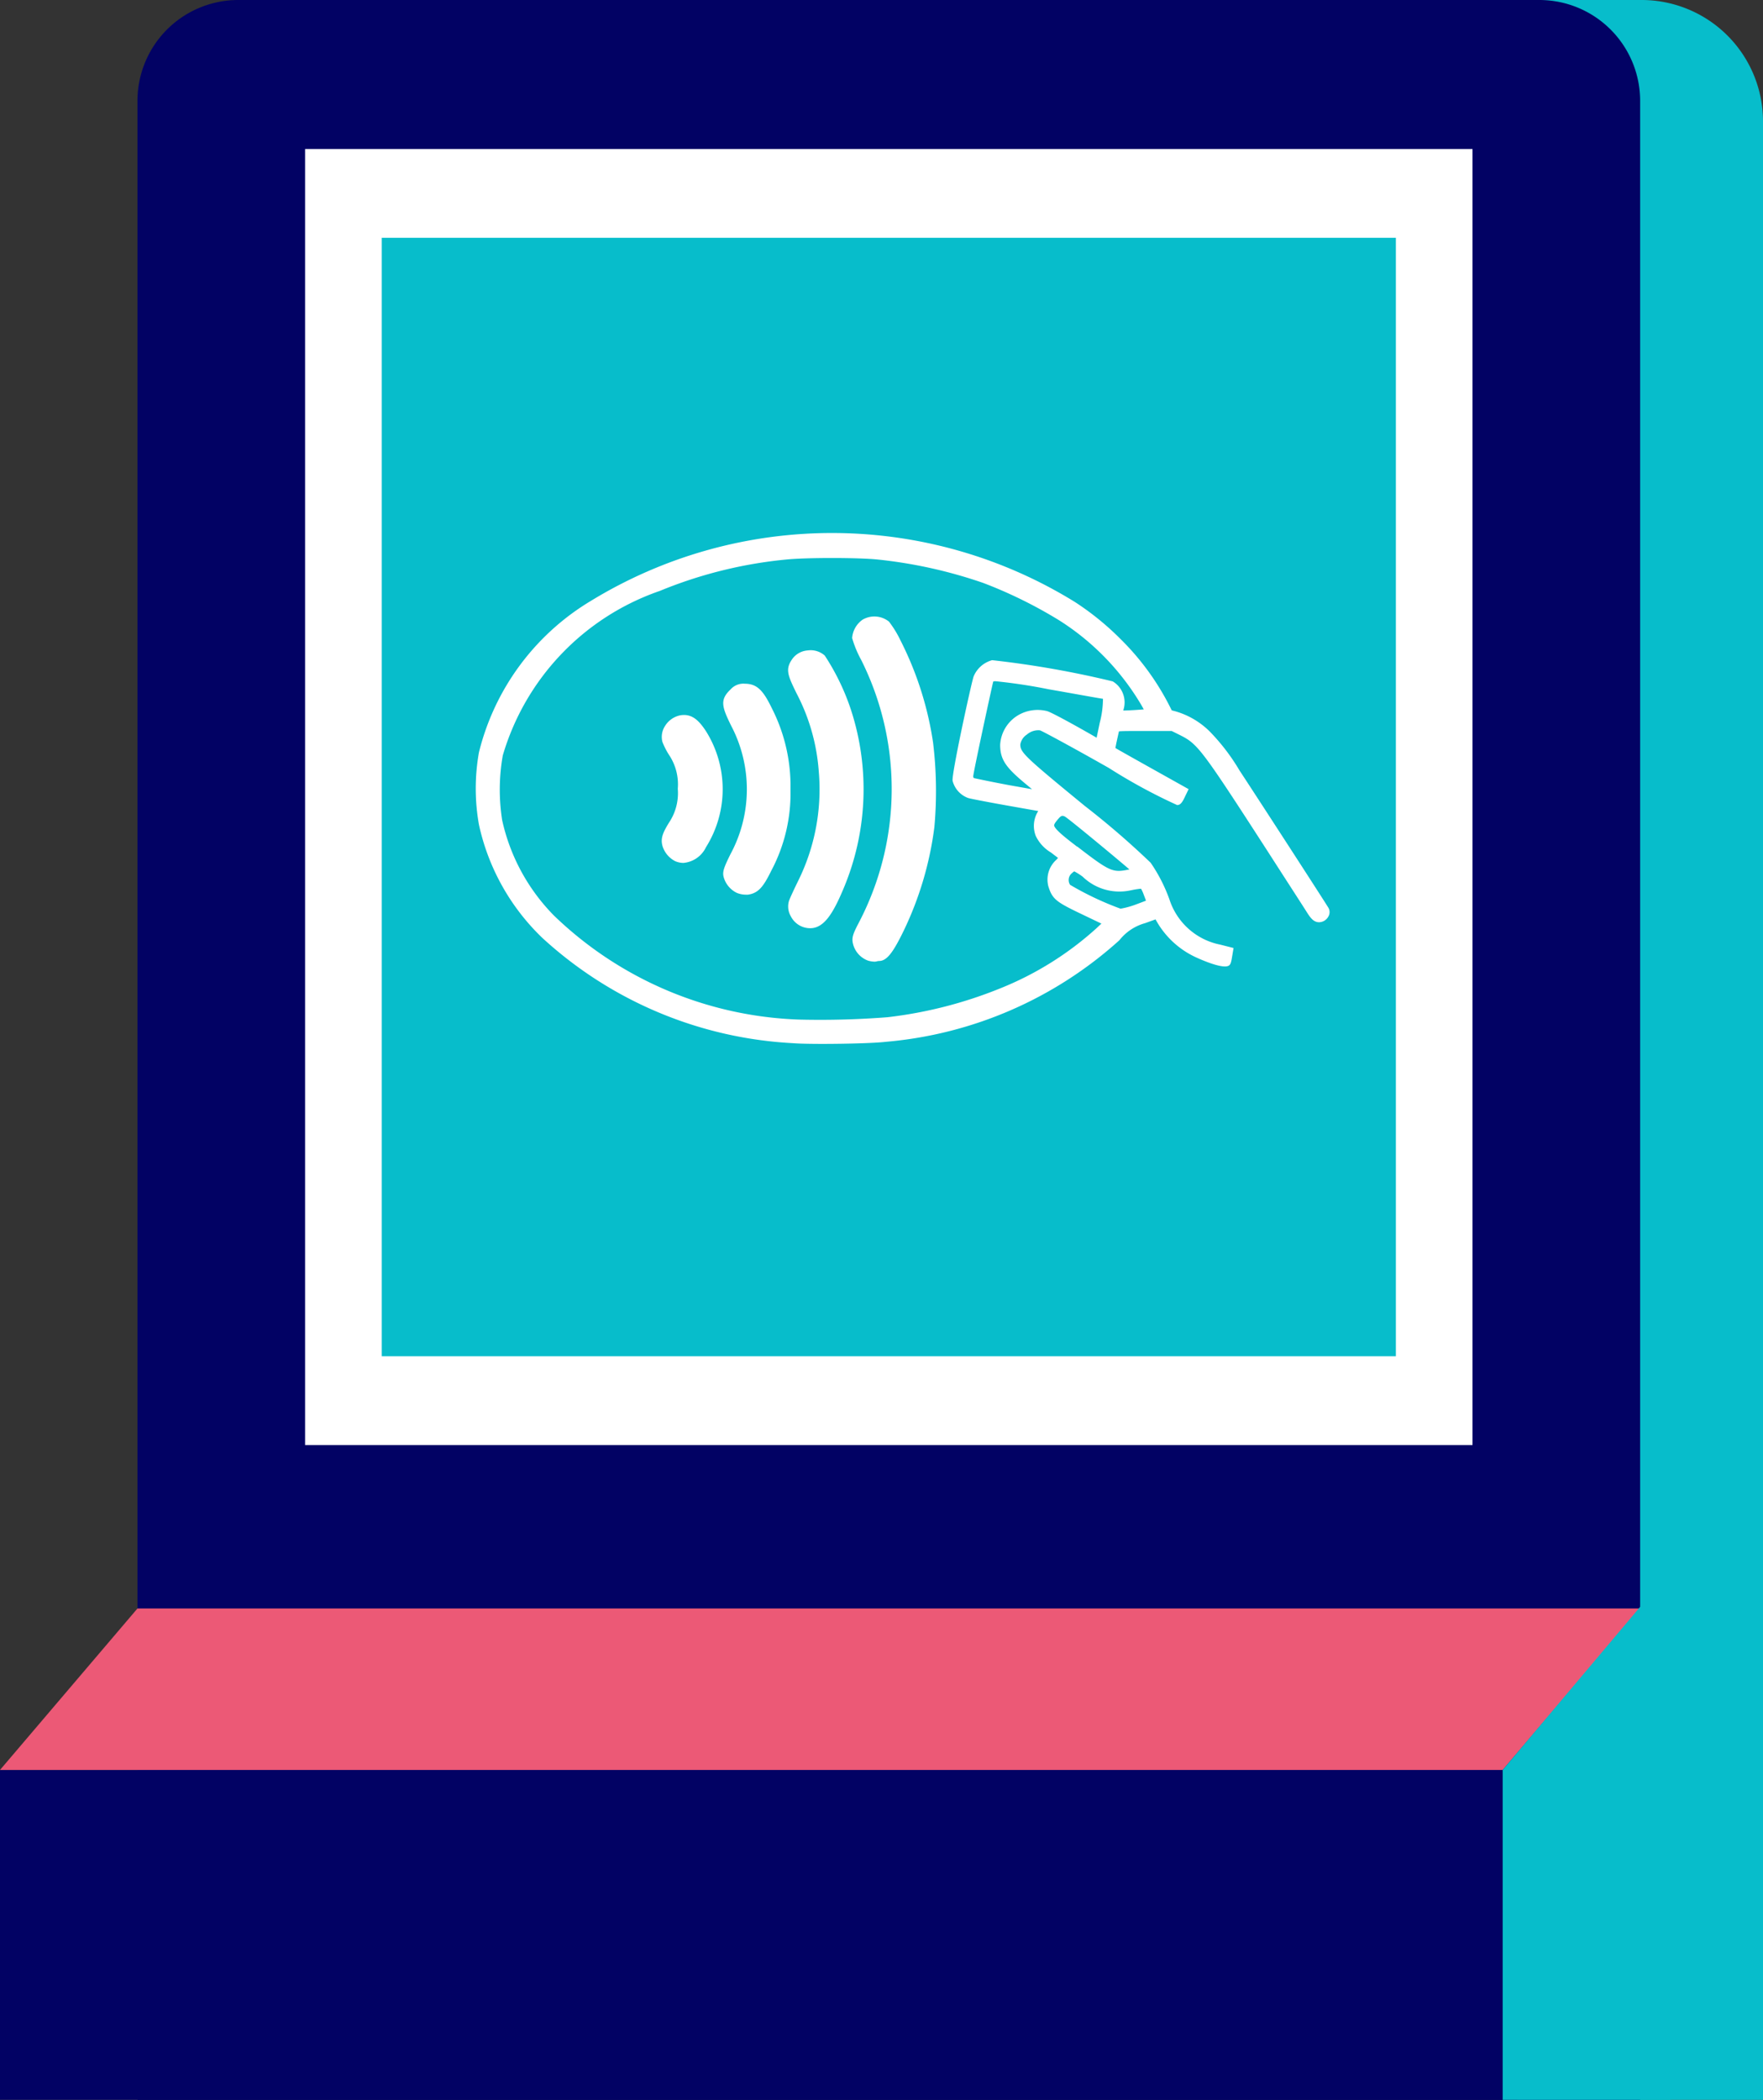
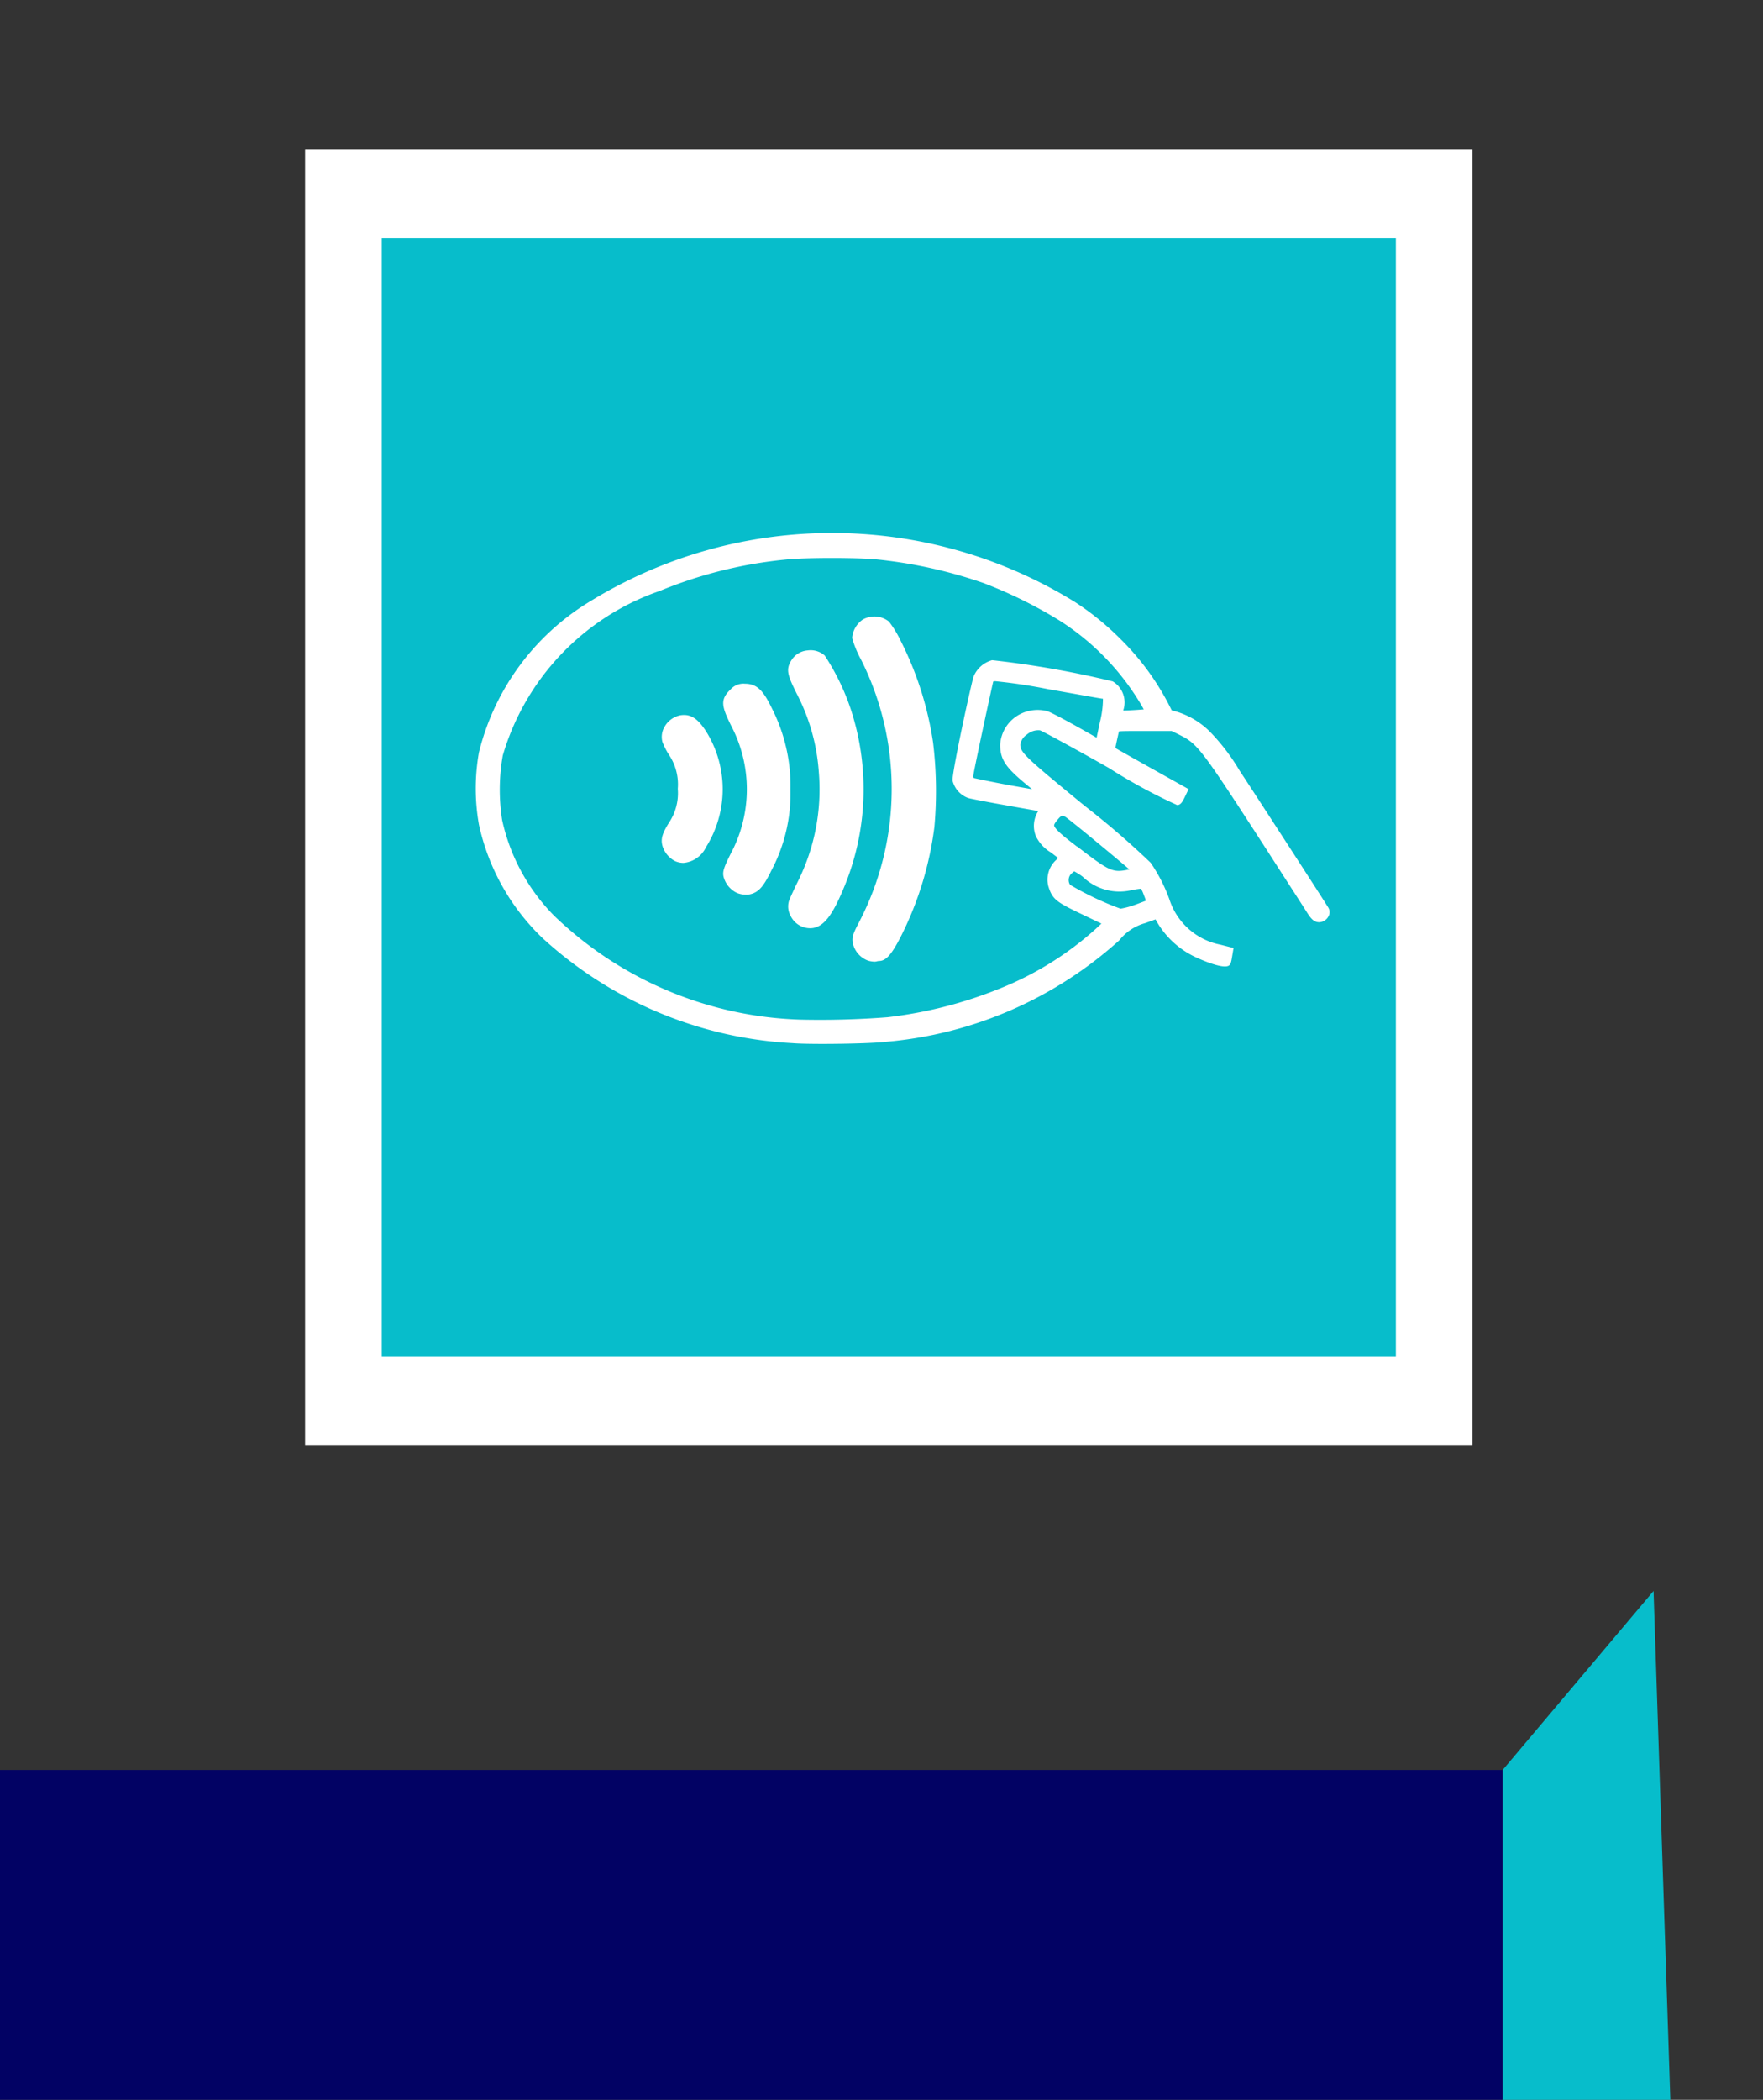
<svg xmlns="http://www.w3.org/2000/svg" width="46.878" height="55.817" viewBox="0 0 46.878 55.817">
  <rect x="0" y="0" width="46.878" height="55.817" fill="#333333" stroke="none" />
  <g>
    <g>
-       <path d="M40.344,0h3.307a3.227,3.227,0,0,1,3.227,3.227v52.59a0,0,0,0,1,0,0H40.344a0,0,0,0,1,0,0V0A0,0,0,0,1,40.344,0Z" fill="#07bdcb" />
-       <path d="M6.336,0H40.93a2.681,2.681,0,0,1,2.681,2.681V55.817a0,0,0,0,1,0,0H3.655a0,0,0,0,1,0,0V2.681A2.681,2.681,0,0,1,6.336,0Z" fill="#020264" />
      <g>
        <rect x="8.112" y="3.962" width="31.042" height="34.45" fill="#fff" />
        <rect x="10.151" y="6.321" width="26.965" height="29.73" fill="#07bdcb" />
      </g>
      <rect y="47.049" width="39.956" height="8.768" fill="#020264" />
-       <polygon points="39.956 47.049 0 47.049 3.655 42.757 43.611 42.757 39.956 47.049" fill="#ec5976" />
      <polygon points="43.968 42.291 44.414 55.817 39.956 55.817 39.956 47.049 43.968 42.291" fill="#07bdcb" />
    </g>
    <g>
      <path d="M20.525,18.83c-.216-.444-.378-.655-.715-.655a.456.456,0,0,0-.385.152c-.288.272-.233.459.017.965a3.632,3.632,0,0,1-.018,3.412c-.17.343-.215.463-.186.594a.661.661,0,0,0,.355.437h0a.639.639,0,0,0,.238.047.53.53,0,0,0,.057,0c.283-.04.415-.22.62-.636a4.388,4.388,0,0,0,.511-2.158A4.556,4.556,0,0,0,20.525,18.83Z" fill="#fff" />
      <path d="M22.63,18.878a6.132,6.132,0,0,0-.7-1.452.565.565,0,0,0-.456-.136.554.554,0,0,0-.4.217c-.2.279-.134.433.108.927a5.282,5.282,0,0,1,.589,2.073,5.484,5.484,0,0,1-.558,2.929c-.083.17-.214.447-.236.519a.516.516,0,0,0,.05.4.577.577,0,0,0,.517.319c.36,0,.6-.381.868-1.013A6.81,6.81,0,0,0,22.63,18.878Z" fill="#fff" />
      <path d="M18.08,19.016a.623.623,0,0,0-.4.287.531.531,0,0,0-.066.42,1.942,1.942,0,0,0,.171.337,1.407,1.407,0,0,1,.237.907,1.406,1.406,0,0,1-.237.906c-.163.266-.226.419-.168.62a.673.673,0,0,0,.339.4.565.565,0,0,0,.215.045.734.734,0,0,0,.6-.416,2.9,2.9,0,0,0,0-3.087C18.578,19.142,18.391,18.96,18.08,19.016Z" fill="#fff" />
      <path d="M23.944,17.024a2.776,2.776,0,0,0-.306-.5.622.622,0,0,0-.7-.053.657.657,0,0,0-.28.489,2.838,2.838,0,0,0,.242.584,7.662,7.662,0,0,1-.056,6.967c-.152.292-.2.4-.168.555a.638.638,0,0,0,.406.47.678.678,0,0,0,.166.027.223.223,0,0,0,.065-.008.308.308,0,0,1,.061-.01c.2,0,.367-.21.653-.8a8.945,8.945,0,0,0,.818-2.76,10.678,10.678,0,0,0-.036-2.255A8.857,8.857,0,0,0,23.944,17.024Z" fill="#fff" />
      <path d="M35.323,24.132c-.12-.2-1.975-3.062-2.363-3.649a5.437,5.437,0,0,0-.8-1.045,2.134,2.134,0,0,0-.925-.535c-.046-.01-.084-.025-.078-.018A6.872,6.872,0,0,0,29.808,17,7.371,7.371,0,0,0,28.578,16a12.291,12.291,0,0,0-12.865-.028A6.512,6.512,0,0,0,12.735,20a5.485,5.485,0,0,0,0,1.921,5.912,5.912,0,0,0,1.683,3.008,10.674,10.674,0,0,0,6.652,2.8c.16.014.463.02.808.02.629,0,1.394-.021,1.671-.055a10.623,10.623,0,0,0,6.215-2.7,1.318,1.318,0,0,1,.685-.455l.277-.1a2.321,2.321,0,0,0,1.033.989c.032.016.8.382.937.222.015-.017.039-.044.064-.211L32.8,25.2l-.351-.089a1.785,1.785,0,0,1-1.353-1.2,4.237,4.237,0,0,0-.5-.977,22,22,0,0,0-1.752-1.511C27.241,20.109,27.13,20,27.13,19.79a.393.393,0,0,1,.176-.265.46.46,0,0,1,.348-.111c.081.03.853.446,1.83,1A14.742,14.742,0,0,0,31.3,21.4c.075,0,.128-.053.194-.193l.111-.23-1.041-.582c-.439-.246-.8-.448-.905-.511.014-.091.061-.3.094-.443.083-.01.3-.01.667-.01h.735l.234.116c.461.233.57.376,2.319,3.084.5.778.972,1.506,1.043,1.621.095.149.179.263.325.263a.287.287,0,0,0,.243-.148A.23.23,0,0,0,35.323,24.132Zm-5.735-6.019a25.606,25.606,0,0,0-3.207-.564.74.74,0,0,0-.494.437c-.071.22-.593,2.619-.557,2.771a.659.659,0,0,0,.414.456c.088.026.631.128,1.1.211l.763.135a.731.731,0,0,0-.066.662,1.026,1.026,0,0,0,.4.438l.192.146-.044.049a.707.707,0,0,0-.215.7c.107.355.216.426.923.763l.489.234-.128.121a8.541,8.541,0,0,1-2.56,1.6,11.479,11.479,0,0,1-3,.768,23.116,23.116,0,0,1-2.337.063,9.873,9.873,0,0,1-6.529-2.763,5.2,5.2,0,0,1-1.38-2.54,5.23,5.23,0,0,1,.017-1.719,6.591,6.591,0,0,1,4.172-4.372,11.788,11.788,0,0,1,3.348-.834c.262-.028.749-.042,1.236-.042.472,0,.945.013,1.209.04a12.565,12.565,0,0,1,2.816.625,12.06,12.06,0,0,1,2.014.992,6.691,6.691,0,0,1,2.193,2.267l.056.1-.105.008c-.158.012-.357.022-.442.022A.652.652,0,0,0,29.588,18.113ZM26.594,19.8c0,.414.174.624.737,1.087l.11.092-.615-.109c-.534-.1-.9-.18-.933-.187a.106.106,0,0,1-.016-.044c.012-.145.5-2.4.533-2.522a.182.182,0,0,1,.064-.008,14.2,14.2,0,0,1,1.408.213c.8.14,1.41.253,1.446.253a2.554,2.554,0,0,1-.085.635l-.084.4c-.343-.2-1.145-.651-1.313-.706a1.025,1.025,0,0,0-.681.06A.977.977,0,0,0,26.594,19.8Zm1.894,3.426a.4.4,0,0,1,.076-.064,1.7,1.7,0,0,1,.224.142,1.405,1.405,0,0,0,1.267.365l.042-.008a1.973,1.973,0,0,1,.243-.037.971.971,0,0,1,.075.168c.025.061.043.112.056.15-.061.023-.153.059-.265.1h0a2.228,2.228,0,0,1-.411.113,8.121,8.121,0,0,1-1.342-.635A.236.236,0,0,1,28.488,23.223Zm.152-.72c-.283-.216-.6-.462-.611-.565,0-.043.063-.12.134-.2.036-.038.062-.054.091-.054a.15.15,0,0,1,.069.024c.117.07,1.36,1.1,1.708,1.4C29.593,23.2,29.534,23.19,28.64,22.5Z" fill="#fff" />
    </g>
  </g>
</svg>